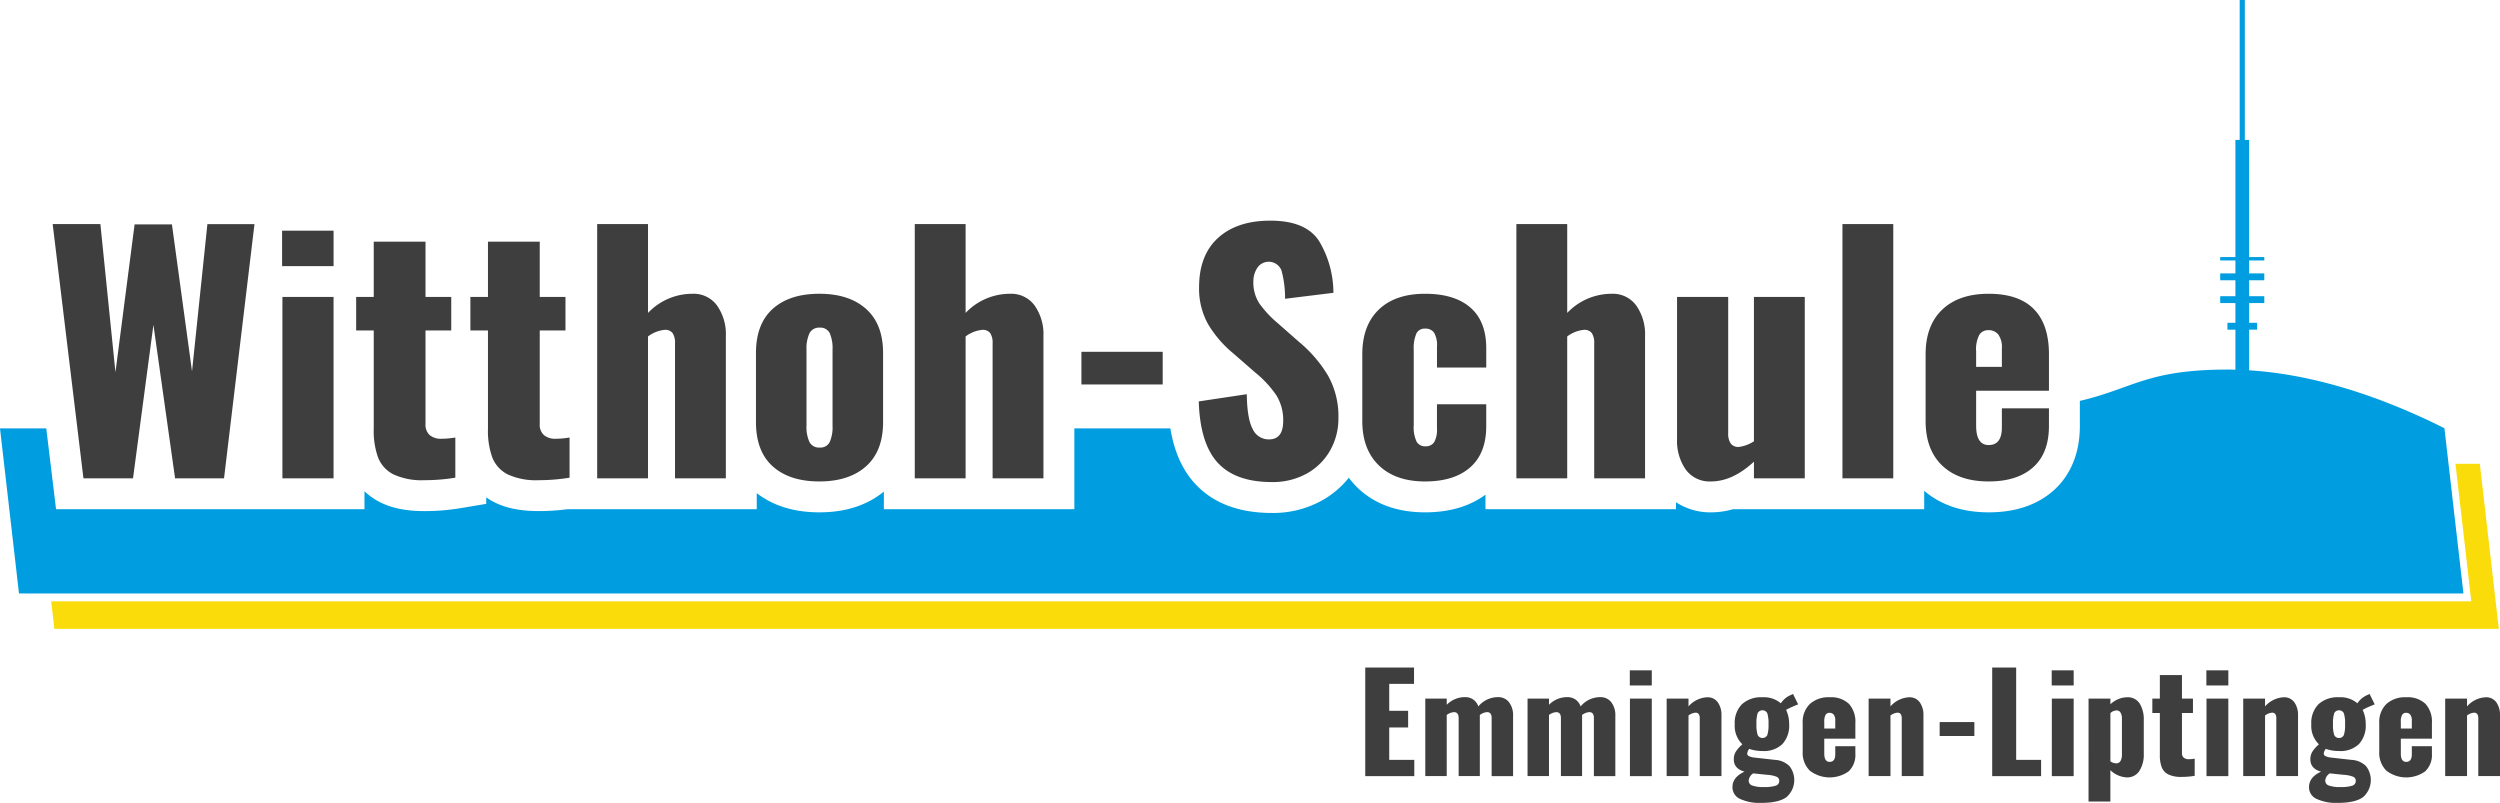
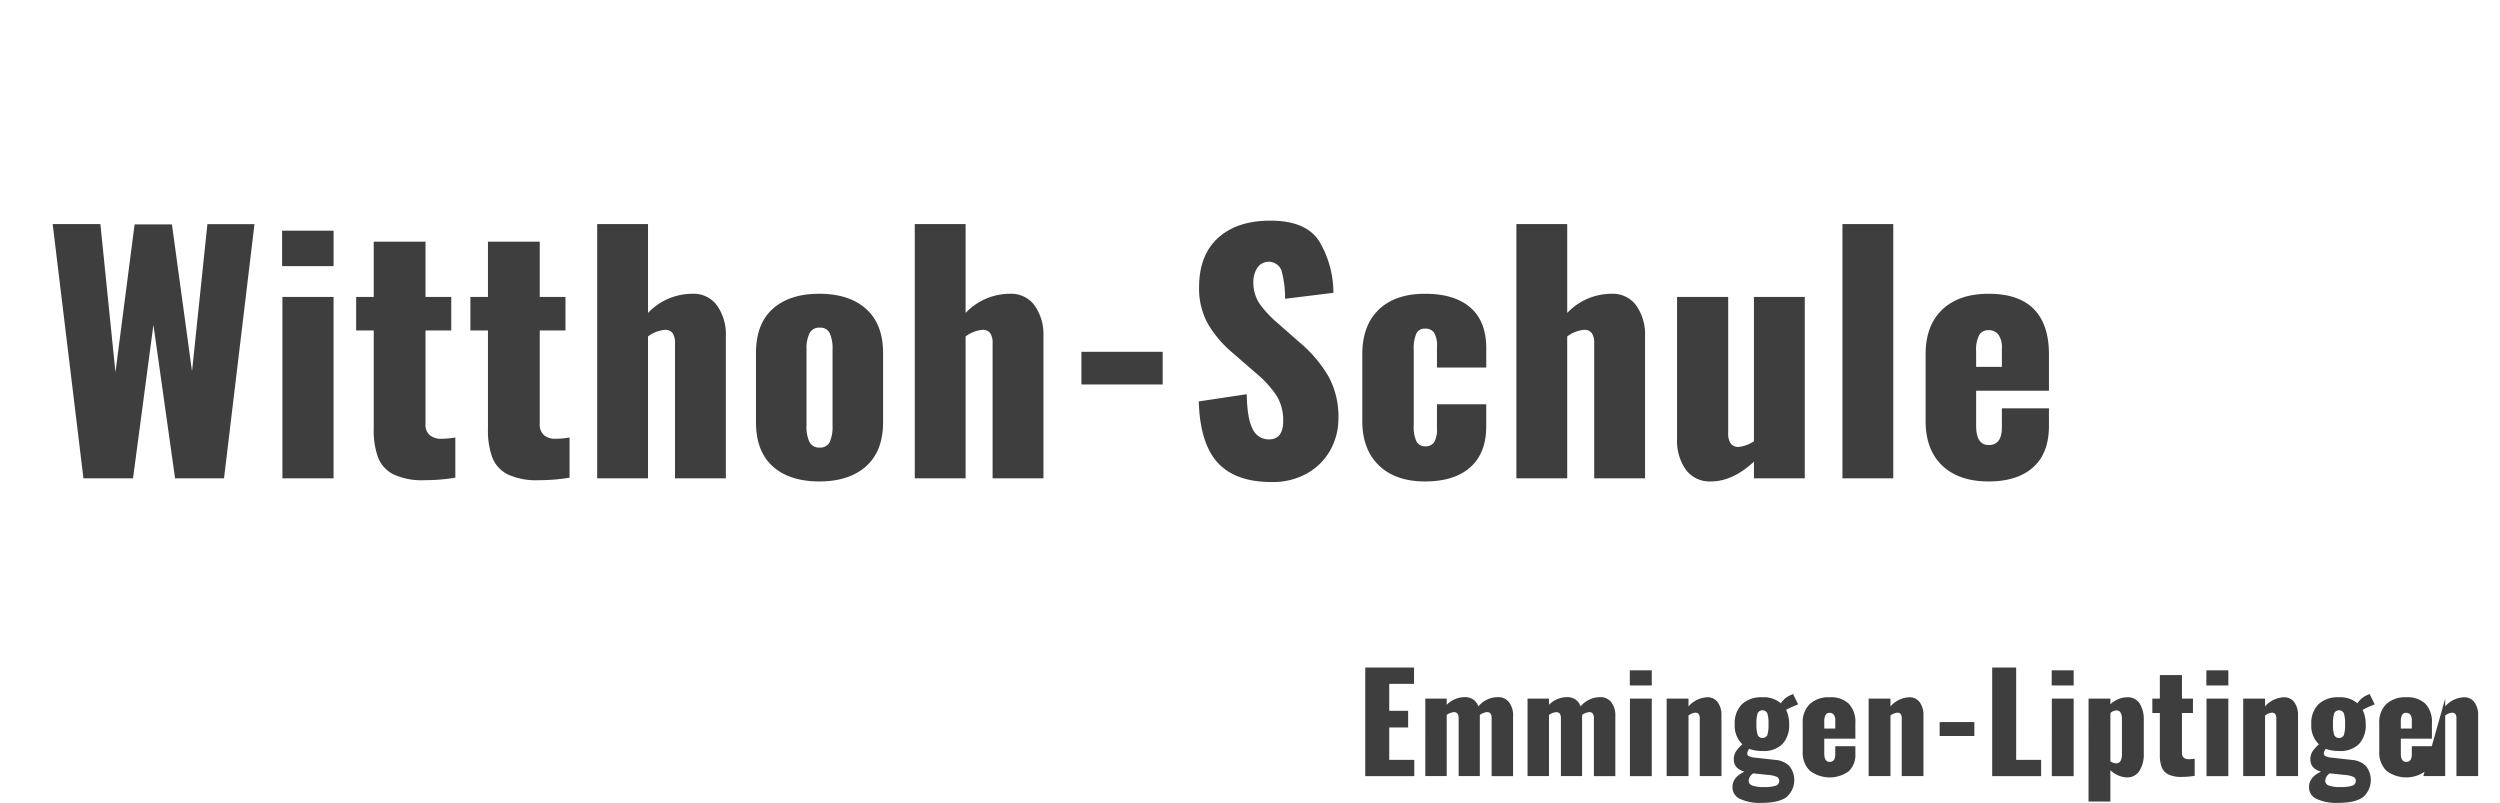
<svg xmlns="http://www.w3.org/2000/svg" viewBox="0 0 636.068 204.275">
  <g data-name="Ebene 2">
    <g data-name="Ebene 1">
-       <path fill="#f9dc0a" d="M630.932 118h-6.194l4.027 35H13.027l.805 7h621.933l-4.833-42z" />
-       <path d="M621.933 109h.085c-10.856-5.444-29.518-13.519-49.785-14.785v-10.34h2.031v-1.742h-2.031V77.1h3.867v-1.738h-3.869V71.3h3.869v-1.743h-3.869v-3.289h3.869V65.4h-3.869V35.6h-1.088V0h-1.307v35.6h-1.086v29.8h-3.87v.871h3.87v3.289h-3.87v1.74h3.87v4.064h-3.87V77.1h3.87v5.03h-2.032v1.742h2.032v10.2c-.619-.014-1.235-.046-1.857-.046-20.66 0-24.018 4.751-37.722 7.975v6.357c0 8.655-3.624 13.7-6.664 16.411-4.161 3.706-9.722 5.585-16.53 5.585-6.683 0-12.185-1.861-16.409-5.487v4.689h-48.629a20.251 20.251 0 0 1-5.627.8 15.967 15.967 0 0 1-8.9-2.574v1.776h-48.468v-3.706c-4.017 2.982-9.172 4.5-15.371 4.5-7.084 0-12.868-2.109-17.191-6.27a20.853 20.853 0 0 1-2.2-2.529 23.393 23.393 0 0 1-6.854 5.794 25.6 25.6 0 0 1-12.717 3.165c-8.439 0-15.021-2.507-19.564-7.453-3.238-3.524-5.3-8.168-6.273-14.06h-24.43v20.557h-48.465v-4.486c-4.256 3.492-9.76 5.284-16.41 5.284-6.417 0-11.759-1.655-15.93-4.889v4.091h-48.174a55.987 55.987 0 0 1-7.278.479c-4.754 0-8.542-.781-11.582-2.39a17.238 17.238 0 0 1-1.793-1.108v1.663l-6.573 1.094a55.633 55.633 0 0 1-9.116.745c-4.754 0-8.542-.781-11.582-2.39a16.7 16.7 0 0 1-3.71-2.661v4.572H63.989v-.077l-.01.077h-49.72L11.772 109H0l4.832 42h621.933z" fill="#009de0" />
-       <path d="M13.4 57.016h12.141l3.832 37.689L34.244 57.1h9.5l5.11 37.369 3.913-37.449h11.979L57 121.693H44.545l-5.51-39.046-5.19 39.046H21.229zM71.772 58.693h13.1v9.023h-13.1zm.08 16.848h13.015v46.152H71.852zM100.118 120.7a8.146 8.146 0 0 1-3.913-4.272 19.82 19.82 0 0 1-1.117-7.266V84.085h-4.472v-8.544h4.472V61.488h13.174v14.053h6.548v8.544h-6.548v23.794a3.519 3.519 0 0 0 1.079 2.835 4.468 4.468 0 0 0 2.994.918 21.49 21.49 0 0 0 3.513-.319v10.221a47.616 47.616 0 0 1-7.825.638 17.182 17.182 0 0 1-7.905-1.472zM129.182 120.7a8.146 8.146 0 0 1-3.913-4.272 19.82 19.82 0 0 1-1.117-7.266V84.085h-4.472v-8.544h4.472V61.488h13.174v14.053h6.548v8.544h-6.548v23.794a3.519 3.519 0 0 0 1.079 2.835 4.468 4.468 0 0 0 2.994.918 21.49 21.49 0 0 0 3.513-.319v10.221a47.616 47.616 0 0 1-7.825.638 17.182 17.182 0 0 1-7.905-1.472zM151.938 57.016h12.935v22.6a15.551 15.551 0 0 1 11.339-4.87 7.333 7.333 0 0 1 6.228 2.994 12.687 12.687 0 0 1 2.236 7.785v36.171H171.74V87.358a4.491 4.491 0 0 0-.6-2.594 2.33 2.33 0 0 0-2.036-.839 8.342 8.342 0 0 0-4.232 1.677v36.091h-12.934zM196.612 118.659q-4.273-3.833-4.272-11.259V89.834q0-7.427 4.272-11.259t11.857-3.832q7.586 0 11.9 3.872t4.312 11.219V107.4q0 7.349-4.312 11.219t-11.9 3.873q-7.587 0-11.857-3.833zm14.492-6.188a9.488 9.488 0 0 0 .719-4.192V88.956a9.491 9.491 0 0 0-.719-4.192 2.622 2.622 0 0 0-2.555-1.4 2.689 2.689 0 0 0-2.595 1.438 9.09 9.09 0 0 0-.758 4.152v19.323a9.047 9.047 0 0 0 .758 4.192 2.7 2.7 0 0 0 2.595 1.4 2.62 2.62 0 0 0 2.551-1.398zM232.742 57.016h12.935v22.6a15.551 15.551 0 0 1 11.339-4.87 7.333 7.333 0 0 1 6.228 2.994 12.681 12.681 0 0 1 2.236 7.785v36.171h-12.935V87.358a4.5 4.5 0 0 0-.6-2.594 2.332 2.332 0 0 0-2.037-.839 8.345 8.345 0 0 0-4.232 1.677v36.091h-12.934zM275.14 89.515h20.681v8.3H275.14zM309.834 117.741q-4.513-4.911-4.834-15.611l12.216-1.836q.079 6.15 1.478 8.823a4.483 4.483 0 0 0 4.192 2.675q3.592 0 3.593-4.711a11.858 11.858 0 0 0-1.717-6.468 26.936 26.936 0 0 0-5.39-5.828l-5.589-4.871a28.556 28.556 0 0 1-6.428-7.466 18.485 18.485 0 0 1-2.275-9.382q0-8.145 4.83-12.536t13.3-4.392q9.181 0 12.5 5.35a25.839 25.839 0 0 1 3.548 13.012l-12.3 1.517a27.093 27.093 0 0 0-.918-7.226 3.491 3.491 0 0 0-6.149-.639 6.3 6.3 0 0 0-1 3.473 9.767 9.767 0 0 0 1.478 5.51 27.271 27.271 0 0 0 4.751 5.111l5.349 4.71a33.44 33.44 0 0 1 7.426 8.624 21.139 21.139 0 0 1 2.635 10.779 16.4 16.4 0 0 1-2.116 8.265 15.374 15.374 0 0 1-5.949 5.869 17.77 17.77 0 0 1-8.862 2.155q-9.259.003-13.769-4.907zM350.835 118.419q-4.233-4.071-4.232-11.338V90.153q0-7.346 4.192-11.378t11.778-4.032q7.5 0 11.538 3.513t4.032 10.38v4.871h-12.536v-5.27a6.294 6.294 0 0 0-.759-3.633 2.68 2.68 0 0 0-2.275-1 2.317 2.317 0 0 0-2.2 1.237 9.343 9.343 0 0 0-.679 4.193V108.2a8.622 8.622 0 0 0 .719 4.152 2.423 2.423 0 0 0 2.236 1.2 2.531 2.531 0 0 0 2.235-1.038 6.409 6.409 0 0 0 .719-3.513v-6.149h12.536v5.589q0 6.87-4.072 10.46t-11.5 3.594q-7.5-.003-11.732-4.076zM385.808 57.016h12.934v22.6a15.555 15.555 0 0 1 11.339-4.87 7.335 7.335 0 0 1 6.229 2.994 12.687 12.687 0 0 1 2.235 7.785v36.171H405.61V87.358a4.5 4.5 0 0 0-.6-2.594 2.331 2.331 0 0 0-2.036-.839 8.344 8.344 0 0 0-4.233 1.677v36.091h-12.933zM428.924 119.5a12.679 12.679 0 0 1-2.235-7.786V75.541H439.7V110.2a4.454 4.454 0 0 0 .639 2.635 2.388 2.388 0 0 0 2.076.878 9.062 9.062 0 0 0 3.832-1.437V75.541h12.936v46.152h-12.932v-4.232q-5.431 5.031-10.939 5.031a7.493 7.493 0 0 1-6.388-2.992zM468.768 57.016H481.7v64.677h-12.932zM494.158 118.459q-4.233-4.03-4.231-11.378V90.153q0-7.346 4.231-11.378t11.819-4.032q7.663 0 11.5 3.912t3.832 11.5v9.263h-18.527v8.863q0 4.952 3.195 4.95 3.353 0 3.353-4.471v-4.871h11.977v4.472q0 6.947-4.032 10.539t-11.3 3.594q-7.586-.002-11.817-4.035zm15.172-25.112v-4.631a5.628 5.628 0 0 0-.919-3.633 3.127 3.127 0 0 0-2.514-1.078 2.61 2.61 0 0 0-2.316 1.2 8.079 8.079 0 0 0-.8 4.232v3.912zM347.356 169.835h12.412V174h-6.308v6.854h4.807v4.229h-4.807v8.252h6.376v4.126h-12.48zM362.632 177.746h5.455v1.569a6.443 6.443 0 0 1 4.672-1.944 3.555 3.555 0 0 1 2.063.6 3.628 3.628 0 0 1 1.313 1.756 6.461 6.461 0 0 1 5.013-2.353 3.4 3.4 0 0 1 2.779 1.279 5.383 5.383 0 0 1 1.04 3.5v15.311h-5.456v-14.739a1.89 1.89 0 0 0-.29-1.177 1.056 1.056 0 0 0-.869-.358 2.641 2.641 0 0 0-.887.188 3.6 3.6 0 0 0-.955.528v15.55h-5.388v-14.731q0-1.535-1.193-1.535a3.451 3.451 0 0 0-1.842.716v15.55h-5.455zM388.65 177.746h5.455v1.569a6.443 6.443 0 0 1 4.672-1.944 3.557 3.557 0 0 1 2.063.6 3.626 3.626 0 0 1 1.312 1.756 6.461 6.461 0 0 1 5.013-2.353 3.4 3.4 0 0 1 2.779 1.279 5.378 5.378 0 0 1 1.041 3.5v15.311h-5.457v-14.739a1.883 1.883 0 0 0-.29-1.177 1.054 1.054 0 0 0-.869-.358 2.631 2.631 0 0 0-.886.188 3.6 3.6 0 0 0-.956.528v15.55h-5.387v-14.731q0-1.535-1.194-1.535a3.451 3.451 0 0 0-1.841.716v15.55h-5.455zM414.667 170.551h5.592v3.849h-5.592zm.033 7.2h5.559v19.71H414.7zM424.044 177.746h5.556v1.978a6.759 6.759 0 0 1 4.739-2.319 3.158 3.158 0 0 1 2.711 1.279 5.488 5.488 0 0 1 .937 3.325v15.447h-5.524v-14.663a1.916 1.916 0 0 0-.256-1.108.993.993 0 0 0-.869-.358 3.367 3.367 0 0 0-1.738.716v15.413h-5.559zM442.73 203.27a3.228 3.228 0 0 1-1.944-3.019q0-2.523 3.07-3.921-2.73-.749-2.729-3.137a3.681 3.681 0 0 1 .528-1.978 8.7 8.7 0 0 1 1.655-1.841 6.507 6.507 0 0 1-1.944-5.115 6.763 6.763 0 0 1 1.825-5.081 7.206 7.206 0 0 1 5.233-1.773 6.572 6.572 0 0 1 4.672 1.535 5.614 5.614 0 0 1 2.387-2.046l.716-.341 1.3 2.659q-.479.173-1.449.6a17.036 17.036 0 0 0-1.62.8 8.431 8.431 0 0 1 .784 3.683 6.9 6.9 0 0 1-1.722 5.013 6.747 6.747 0 0 1-5.064 1.773 10 10 0 0 1-3.375-.546 2.229 2.229 0 0 0-.512 1.194.724.724 0 0 0 .426.648 4.4 4.4 0 0 0 1.449.375l5.184.58a5.636 5.636 0 0 1 3.7 1.6 5.762 5.762 0 0 1-.784 7.894q-2 1.449-6.428 1.449a11.794 11.794 0 0 1-5.358-1.005zm9.019-3.359a1.243 1.243 0 0 0 .938-1.228 1.089 1.089 0 0 0-.631-1.04 7.388 7.388 0 0 0-2.336-.5l-3.649-.375a2.423 2.423 0 0 0-1.159 1.842 1.3 1.3 0 0 0 .9 1.244 8.123 8.123 0 0 0 2.984.392 9.331 9.331 0 0 0 2.953-.335zm-2.1-12.89a8.317 8.317 0 0 0 .307-2.762 8.491 8.491 0 0 0-.307-2.779 1.373 1.373 0 0 0-2.456-.017 8.5 8.5 0 0 0-.306 2.8A8.37 8.37 0 0 0 447.2 187a1.373 1.373 0 0 0 2.456.017zM460.461 196.075a6.393 6.393 0 0 1-1.807-4.86v-7.229a6.392 6.392 0 0 1 1.807-4.859 7.022 7.022 0 0 1 5.047-1.722 6.583 6.583 0 0 1 4.91 1.671 6.738 6.738 0 0 1 1.637 4.91v3.956h-7.91v3.785q0 2.115 1.363 2.114 1.433 0 1.433-1.909v-2.08h5.114v1.909a5.714 5.714 0 0 1-1.722 4.5 8.306 8.306 0 0 1-9.872-.187zm6.48-10.724v-1.978a2.4 2.4 0 0 0-.393-1.552 1.336 1.336 0 0 0-1.074-.46 1.115 1.115 0 0 0-.989.511 3.462 3.462 0 0 0-.34 1.808v1.671zM475.431 177.746h5.557v1.978a6.763 6.763 0 0 1 4.741-2.319 3.159 3.159 0 0 1 2.711 1.279 5.488 5.488 0 0 1 .937 3.325v15.447h-5.524v-14.663a1.924 1.924 0 0 0-.255-1.108 1 1 0 0 0-.87-.358 3.378 3.378 0 0 0-1.74.716v15.413h-5.557zM493.5 183.713h8.831v3.547H493.5zM506.868 169.835h6.1v23.5h6.343v4.126h-12.443zM522.009 170.551h5.591v3.849h-5.592zm.034 7.2h5.557v19.71h-5.558zM531.386 177.746h5.557v1.432a6.605 6.605 0 0 1 2.081-1.329 5.93 5.93 0 0 1 2.182-.444 3.538 3.538 0 0 1 3.189 1.6 7.6 7.6 0 0 1 1.04 4.194v8.491a7.78 7.78 0 0 1-1.125 4.467 3.629 3.629 0 0 1-3.172 1.636 6.44 6.44 0 0 1-4.2-1.841v7.98h-5.557zm8.133 15.857a3.171 3.171 0 0 0 .357-1.6v-9.206a2.848 2.848 0 0 0-.341-1.466 1.11 1.11 0 0 0-1.022-.58 2.32 2.32 0 0 0-1.57.682v12.276a2.733 2.733 0 0 0 1.467.511 1.2 1.2 0 0 0 1.109-.62zM551.674 197.029a3.477 3.477 0 0 1-1.674-1.824 8.478 8.478 0 0 1-.477-3.1V181.4h-1.91v-3.649h1.91v-6h5.626v6h2.8v3.649h-2.8v10.162a1.505 1.505 0 0 0 .46 1.21 1.917 1.917 0 0 0 1.28.392 9.077 9.077 0 0 0 1.5-.137v4.365a20.277 20.277 0 0 1-3.342.273 7.34 7.34 0 0 1-3.373-.636zM561.359 170.551h5.591v3.849h-5.591zm.034 7.2h5.557v19.71h-5.557zM570.735 177.746h5.558v1.978a6.762 6.762 0 0 1 4.74-2.319 3.158 3.158 0 0 1 2.711 1.279 5.488 5.488 0 0 1 .938 3.325v15.447h-5.525v-14.663a1.924 1.924 0 0 0-.255-1.108.994.994 0 0 0-.87-.358 3.376 3.376 0 0 0-1.739.716v15.413h-5.558zM589.421 203.27a3.228 3.228 0 0 1-1.943-3.019q0-2.523 3.069-3.921-2.729-.749-2.729-3.137a3.673 3.673 0 0 1 .529-1.978 8.659 8.659 0 0 1 1.653-1.841 6.506 6.506 0 0 1-1.943-5.115 6.763 6.763 0 0 1 1.824-5.081 7.208 7.208 0 0 1 5.233-1.773 6.57 6.57 0 0 1 4.672 1.535 5.626 5.626 0 0 1 2.387-2.046l.717-.341 1.3 2.659c-.32.115-.8.313-1.45.6a17.036 17.036 0 0 0-1.62.8 8.418 8.418 0 0 1 .785 3.683 6.9 6.9 0 0 1-1.722 5.013 6.749 6.749 0 0 1-5.065 1.773 10.006 10.006 0 0 1-3.375-.546 2.234 2.234 0 0 0-.511 1.194.723.723 0 0 0 .425.648 4.405 4.405 0 0 0 1.45.375l5.183.58a5.634 5.634 0 0 1 3.7 1.6 5.762 5.762 0 0 1-.784 7.894q-2 1.449-6.427 1.449a11.8 11.8 0 0 1-5.358-1.005zm9.02-3.359a1.242 1.242 0 0 0 .937-1.228 1.089 1.089 0 0 0-.631-1.04 7.388 7.388 0 0 0-2.336-.5l-3.648-.375a2.42 2.42 0 0 0-1.159 1.842 1.3 1.3 0 0 0 .9 1.244 8.13 8.13 0 0 0 2.984.392 9.338 9.338 0 0 0 2.953-.335zm-2.1-12.89a8.31 8.31 0 0 0 .308-2.762 8.484 8.484 0 0 0-.308-2.779 1.373 1.373 0 0 0-2.455-.017 8.5 8.5 0 0 0-.307 2.8 8.363 8.363 0 0 0 .307 2.745 1.373 1.373 0 0 0 2.455.017zM607.152 196.075a6.392 6.392 0 0 1-1.806-4.86v-7.229a6.391 6.391 0 0 1 1.806-4.859 7.023 7.023 0 0 1 5.047-1.722 6.586 6.586 0 0 1 4.911 1.671 6.742 6.742 0 0 1 1.636 4.91v3.956h-7.91v3.785q0 2.115 1.363 2.114 1.433 0 1.433-1.909v-2.08h5.114v1.909a5.717 5.717 0 0 1-1.721 4.5 8.308 8.308 0 0 1-9.873-.187zm6.48-10.724v-1.978a2.4 2.4 0 0 0-.393-1.552 1.335 1.335 0 0 0-1.074-.46 1.113 1.113 0 0 0-.988.511 3.45 3.45 0 0 0-.341 1.808v1.671zM622.122 177.746h5.558v1.978a6.762 6.762 0 0 1 4.74-2.319 3.158 3.158 0 0 1 2.711 1.279 5.488 5.488 0 0 1 .937 3.325v15.447h-5.524v-14.663a1.924 1.924 0 0 0-.255-1.108 1 1 0 0 0-.87-.358 3.376 3.376 0 0 0-1.739.716v15.413h-5.558z" fill="#3f3e3e" />
+       <path d="M13.4 57.016h12.141l3.832 37.689L34.244 57.1h9.5l5.11 37.369 3.913-37.449h11.979L57 121.693H44.545l-5.51-39.046-5.19 39.046H21.229zM71.772 58.693h13.1v9.023h-13.1zm.08 16.848h13.015v46.152H71.852zM100.118 120.7a8.146 8.146 0 0 1-3.913-4.272 19.82 19.82 0 0 1-1.117-7.266V84.085h-4.472v-8.544h4.472V61.488h13.174v14.053h6.548v8.544h-6.548v23.794a3.519 3.519 0 0 0 1.079 2.835 4.468 4.468 0 0 0 2.994.918 21.49 21.49 0 0 0 3.513-.319v10.221a47.616 47.616 0 0 1-7.825.638 17.182 17.182 0 0 1-7.905-1.472zM129.182 120.7a8.146 8.146 0 0 1-3.913-4.272 19.82 19.82 0 0 1-1.117-7.266V84.085h-4.472v-8.544h4.472V61.488h13.174v14.053h6.548v8.544h-6.548v23.794a3.519 3.519 0 0 0 1.079 2.835 4.468 4.468 0 0 0 2.994.918 21.49 21.49 0 0 0 3.513-.319v10.221a47.616 47.616 0 0 1-7.825.638 17.182 17.182 0 0 1-7.905-1.472zM151.938 57.016h12.935v22.6a15.551 15.551 0 0 1 11.339-4.87 7.333 7.333 0 0 1 6.228 2.994 12.687 12.687 0 0 1 2.236 7.785v36.171H171.74V87.358a4.491 4.491 0 0 0-.6-2.594 2.33 2.33 0 0 0-2.036-.839 8.342 8.342 0 0 0-4.232 1.677v36.091h-12.934zM196.612 118.659q-4.273-3.833-4.272-11.259V89.834q0-7.427 4.272-11.259t11.857-3.832q7.586 0 11.9 3.872t4.312 11.219V107.4q0 7.349-4.312 11.219t-11.9 3.873q-7.587 0-11.857-3.833zm14.492-6.188a9.488 9.488 0 0 0 .719-4.192V88.956a9.491 9.491 0 0 0-.719-4.192 2.622 2.622 0 0 0-2.555-1.4 2.689 2.689 0 0 0-2.595 1.438 9.09 9.09 0 0 0-.758 4.152v19.323a9.047 9.047 0 0 0 .758 4.192 2.7 2.7 0 0 0 2.595 1.4 2.62 2.62 0 0 0 2.551-1.398zM232.742 57.016h12.935v22.6a15.551 15.551 0 0 1 11.339-4.87 7.333 7.333 0 0 1 6.228 2.994 12.681 12.681 0 0 1 2.236 7.785v36.171h-12.935V87.358a4.5 4.5 0 0 0-.6-2.594 2.332 2.332 0 0 0-2.037-.839 8.345 8.345 0 0 0-4.232 1.677v36.091h-12.934zM275.14 89.515h20.681v8.3H275.14zM309.834 117.741q-4.513-4.911-4.834-15.611l12.216-1.836q.079 6.15 1.478 8.823a4.483 4.483 0 0 0 4.192 2.675q3.592 0 3.593-4.711a11.858 11.858 0 0 0-1.717-6.468 26.936 26.936 0 0 0-5.39-5.828l-5.589-4.871a28.556 28.556 0 0 1-6.428-7.466 18.485 18.485 0 0 1-2.275-9.382q0-8.145 4.83-12.536t13.3-4.392q9.181 0 12.5 5.35a25.839 25.839 0 0 1 3.548 13.012l-12.3 1.517a27.093 27.093 0 0 0-.918-7.226 3.491 3.491 0 0 0-6.149-.639 6.3 6.3 0 0 0-1 3.473 9.767 9.767 0 0 0 1.478 5.51 27.271 27.271 0 0 0 4.751 5.111l5.349 4.71a33.44 33.44 0 0 1 7.426 8.624 21.139 21.139 0 0 1 2.635 10.779 16.4 16.4 0 0 1-2.116 8.265 15.374 15.374 0 0 1-5.949 5.869 17.77 17.77 0 0 1-8.862 2.155q-9.259.003-13.769-4.907zM350.835 118.419q-4.233-4.071-4.232-11.338V90.153q0-7.346 4.192-11.378t11.778-4.032q7.5 0 11.538 3.513t4.032 10.38v4.871h-12.536v-5.27a6.294 6.294 0 0 0-.759-3.633 2.68 2.68 0 0 0-2.275-1 2.317 2.317 0 0 0-2.2 1.237 9.343 9.343 0 0 0-.679 4.193V108.2a8.622 8.622 0 0 0 .719 4.152 2.423 2.423 0 0 0 2.236 1.2 2.531 2.531 0 0 0 2.235-1.038 6.409 6.409 0 0 0 .719-3.513v-6.149h12.536v5.589q0 6.87-4.072 10.46t-11.5 3.594q-7.5-.003-11.732-4.076zM385.808 57.016h12.934v22.6a15.555 15.555 0 0 1 11.339-4.87 7.335 7.335 0 0 1 6.229 2.994 12.687 12.687 0 0 1 2.235 7.785v36.171H405.61V87.358a4.5 4.5 0 0 0-.6-2.594 2.331 2.331 0 0 0-2.036-.839 8.344 8.344 0 0 0-4.233 1.677v36.091h-12.933zM428.924 119.5a12.679 12.679 0 0 1-2.235-7.786V75.541H439.7V110.2a4.454 4.454 0 0 0 .639 2.635 2.388 2.388 0 0 0 2.076.878 9.062 9.062 0 0 0 3.832-1.437V75.541h12.936v46.152h-12.932v-4.232q-5.431 5.031-10.939 5.031a7.493 7.493 0 0 1-6.388-2.992zM468.768 57.016H481.7v64.677h-12.932zM494.158 118.459q-4.233-4.03-4.231-11.378V90.153q0-7.346 4.231-11.378t11.819-4.032q7.663 0 11.5 3.912t3.832 11.5v9.263h-18.527v8.863q0 4.952 3.195 4.95 3.353 0 3.353-4.471v-4.871h11.977v4.472q0 6.947-4.032 10.539t-11.3 3.594q-7.586-.002-11.817-4.035zm15.172-25.112v-4.631a5.628 5.628 0 0 0-.919-3.633 3.127 3.127 0 0 0-2.514-1.078 2.61 2.61 0 0 0-2.316 1.2 8.079 8.079 0 0 0-.8 4.232v3.912zM347.356 169.835h12.412V174h-6.308v6.854h4.807v4.229h-4.807v8.252h6.376v4.126h-12.48zM362.632 177.746h5.455v1.569a6.443 6.443 0 0 1 4.672-1.944 3.555 3.555 0 0 1 2.063.6 3.628 3.628 0 0 1 1.313 1.756 6.461 6.461 0 0 1 5.013-2.353 3.4 3.4 0 0 1 2.779 1.279 5.383 5.383 0 0 1 1.04 3.5v15.311h-5.456v-14.739a1.89 1.89 0 0 0-.29-1.177 1.056 1.056 0 0 0-.869-.358 2.641 2.641 0 0 0-.887.188 3.6 3.6 0 0 0-.955.528v15.55h-5.388v-14.731q0-1.535-1.193-1.535a3.451 3.451 0 0 0-1.842.716v15.55h-5.455zM388.65 177.746h5.455v1.569a6.443 6.443 0 0 1 4.672-1.944 3.557 3.557 0 0 1 2.063.6 3.626 3.626 0 0 1 1.312 1.756 6.461 6.461 0 0 1 5.013-2.353 3.4 3.4 0 0 1 2.779 1.279 5.378 5.378 0 0 1 1.041 3.5v15.311h-5.457v-14.739a1.883 1.883 0 0 0-.29-1.177 1.054 1.054 0 0 0-.869-.358 2.631 2.631 0 0 0-.886.188 3.6 3.6 0 0 0-.956.528v15.55h-5.387v-14.731q0-1.535-1.194-1.535a3.451 3.451 0 0 0-1.841.716v15.55h-5.455zM414.667 170.551h5.592v3.849h-5.592zm.033 7.2h5.559v19.71H414.7zM424.044 177.746h5.556v1.978a6.759 6.759 0 0 1 4.739-2.319 3.158 3.158 0 0 1 2.711 1.279 5.488 5.488 0 0 1 .937 3.325v15.447h-5.524v-14.663a1.916 1.916 0 0 0-.256-1.108.993.993 0 0 0-.869-.358 3.367 3.367 0 0 0-1.738.716v15.413h-5.559zM442.73 203.27a3.228 3.228 0 0 1-1.944-3.019q0-2.523 3.07-3.921-2.73-.749-2.729-3.137a3.681 3.681 0 0 1 .528-1.978 8.7 8.7 0 0 1 1.655-1.841 6.507 6.507 0 0 1-1.944-5.115 6.763 6.763 0 0 1 1.825-5.081 7.206 7.206 0 0 1 5.233-1.773 6.572 6.572 0 0 1 4.672 1.535 5.614 5.614 0 0 1 2.387-2.046l.716-.341 1.3 2.659q-.479.173-1.449.6a17.036 17.036 0 0 0-1.62.8 8.431 8.431 0 0 1 .784 3.683 6.9 6.9 0 0 1-1.722 5.013 6.747 6.747 0 0 1-5.064 1.773 10 10 0 0 1-3.375-.546 2.229 2.229 0 0 0-.512 1.194.724.724 0 0 0 .426.648 4.4 4.4 0 0 0 1.449.375l5.184.58a5.636 5.636 0 0 1 3.7 1.6 5.762 5.762 0 0 1-.784 7.894q-2 1.449-6.428 1.449a11.794 11.794 0 0 1-5.358-1.005zm9.019-3.359a1.243 1.243 0 0 0 .938-1.228 1.089 1.089 0 0 0-.631-1.04 7.388 7.388 0 0 0-2.336-.5l-3.649-.375a2.423 2.423 0 0 0-1.159 1.842 1.3 1.3 0 0 0 .9 1.244 8.123 8.123 0 0 0 2.984.392 9.331 9.331 0 0 0 2.953-.335zm-2.1-12.89a8.317 8.317 0 0 0 .307-2.762 8.491 8.491 0 0 0-.307-2.779 1.373 1.373 0 0 0-2.456-.017 8.5 8.5 0 0 0-.306 2.8A8.37 8.37 0 0 0 447.2 187a1.373 1.373 0 0 0 2.456.017zM460.461 196.075a6.393 6.393 0 0 1-1.807-4.86v-7.229a6.392 6.392 0 0 1 1.807-4.859 7.022 7.022 0 0 1 5.047-1.722 6.583 6.583 0 0 1 4.91 1.671 6.738 6.738 0 0 1 1.637 4.91v3.956h-7.91v3.785q0 2.115 1.363 2.114 1.433 0 1.433-1.909v-2.08h5.114v1.909a5.714 5.714 0 0 1-1.722 4.5 8.306 8.306 0 0 1-9.872-.187zm6.48-10.724v-1.978a2.4 2.4 0 0 0-.393-1.552 1.336 1.336 0 0 0-1.074-.46 1.115 1.115 0 0 0-.989.511 3.462 3.462 0 0 0-.34 1.808v1.671zM475.431 177.746h5.557v1.978a6.763 6.763 0 0 1 4.741-2.319 3.159 3.159 0 0 1 2.711 1.279 5.488 5.488 0 0 1 .937 3.325v15.447h-5.524v-14.663a1.924 1.924 0 0 0-.255-1.108 1 1 0 0 0-.87-.358 3.378 3.378 0 0 0-1.74.716v15.413h-5.557zM493.5 183.713h8.831v3.547H493.5zM506.868 169.835h6.1v23.5h6.343v4.126h-12.443zM522.009 170.551h5.591v3.849h-5.592zm.034 7.2h5.557v19.71h-5.558zM531.386 177.746h5.557v1.432a6.605 6.605 0 0 1 2.081-1.329 5.93 5.93 0 0 1 2.182-.444 3.538 3.538 0 0 1 3.189 1.6 7.6 7.6 0 0 1 1.04 4.194v8.491a7.78 7.78 0 0 1-1.125 4.467 3.629 3.629 0 0 1-3.172 1.636 6.44 6.44 0 0 1-4.2-1.841v7.98h-5.557zm8.133 15.857a3.171 3.171 0 0 0 .357-1.6v-9.206a2.848 2.848 0 0 0-.341-1.466 1.11 1.11 0 0 0-1.022-.58 2.32 2.32 0 0 0-1.57.682v12.276a2.733 2.733 0 0 0 1.467.511 1.2 1.2 0 0 0 1.109-.62zM551.674 197.029a3.477 3.477 0 0 1-1.674-1.824 8.478 8.478 0 0 1-.477-3.1V181.4h-1.91v-3.649h1.91v-6h5.626v6h2.8v3.649h-2.8v10.162a1.505 1.505 0 0 0 .46 1.21 1.917 1.917 0 0 0 1.28.392 9.077 9.077 0 0 0 1.5-.137v4.365a20.277 20.277 0 0 1-3.342.273 7.34 7.34 0 0 1-3.373-.636zM561.359 170.551h5.591v3.849h-5.591zm.034 7.2h5.557v19.71h-5.557zM570.735 177.746h5.558v1.978a6.762 6.762 0 0 1 4.74-2.319 3.158 3.158 0 0 1 2.711 1.279 5.488 5.488 0 0 1 .938 3.325v15.447h-5.525v-14.663a1.924 1.924 0 0 0-.255-1.108.994.994 0 0 0-.87-.358 3.376 3.376 0 0 0-1.739.716v15.413h-5.558zM589.421 203.27a3.228 3.228 0 0 1-1.943-3.019q0-2.523 3.069-3.921-2.729-.749-2.729-3.137a3.673 3.673 0 0 1 .529-1.978 8.659 8.659 0 0 1 1.653-1.841 6.506 6.506 0 0 1-1.943-5.115 6.763 6.763 0 0 1 1.824-5.081 7.208 7.208 0 0 1 5.233-1.773 6.57 6.57 0 0 1 4.672 1.535 5.626 5.626 0 0 1 2.387-2.046l.717-.341 1.3 2.659c-.32.115-.8.313-1.45.6a17.036 17.036 0 0 0-1.62.8 8.418 8.418 0 0 1 .785 3.683 6.9 6.9 0 0 1-1.722 5.013 6.749 6.749 0 0 1-5.065 1.773 10.006 10.006 0 0 1-3.375-.546 2.234 2.234 0 0 0-.511 1.194.723.723 0 0 0 .425.648 4.405 4.405 0 0 0 1.45.375l5.183.58a5.634 5.634 0 0 1 3.7 1.6 5.762 5.762 0 0 1-.784 7.894q-2 1.449-6.427 1.449a11.8 11.8 0 0 1-5.358-1.005zm9.02-3.359a1.242 1.242 0 0 0 .937-1.228 1.089 1.089 0 0 0-.631-1.04 7.388 7.388 0 0 0-2.336-.5l-3.648-.375a2.42 2.42 0 0 0-1.159 1.842 1.3 1.3 0 0 0 .9 1.244 8.13 8.13 0 0 0 2.984.392 9.338 9.338 0 0 0 2.953-.335zm-2.1-12.89a8.31 8.31 0 0 0 .308-2.762 8.484 8.484 0 0 0-.308-2.779 1.373 1.373 0 0 0-2.455-.017 8.5 8.5 0 0 0-.307 2.8 8.363 8.363 0 0 0 .307 2.745 1.373 1.373 0 0 0 2.455.017zM607.152 196.075a6.392 6.392 0 0 1-1.806-4.86v-7.229a6.391 6.391 0 0 1 1.806-4.859 7.023 7.023 0 0 1 5.047-1.722 6.586 6.586 0 0 1 4.911 1.671 6.742 6.742 0 0 1 1.636 4.91v3.956h-7.91v3.785q0 2.115 1.363 2.114 1.433 0 1.433-1.909v-2.08h5.114v1.909a5.717 5.717 0 0 1-1.721 4.5 8.308 8.308 0 0 1-9.873-.187zm6.48-10.724v-1.978a2.4 2.4 0 0 0-.393-1.552 1.335 1.335 0 0 0-1.074-.46 1.113 1.113 0 0 0-.988.511 3.45 3.45 0 0 0-.341 1.808v1.671zM622.122 177.746v1.978a6.762 6.762 0 0 1 4.74-2.319 3.158 3.158 0 0 1 2.711 1.279 5.488 5.488 0 0 1 .937 3.325v15.447h-5.524v-14.663a1.924 1.924 0 0 0-.255-1.108 1 1 0 0 0-.87-.358 3.376 3.376 0 0 0-1.739.716v15.413h-5.558z" fill="#3f3e3e" />
    </g>
  </g>
</svg>